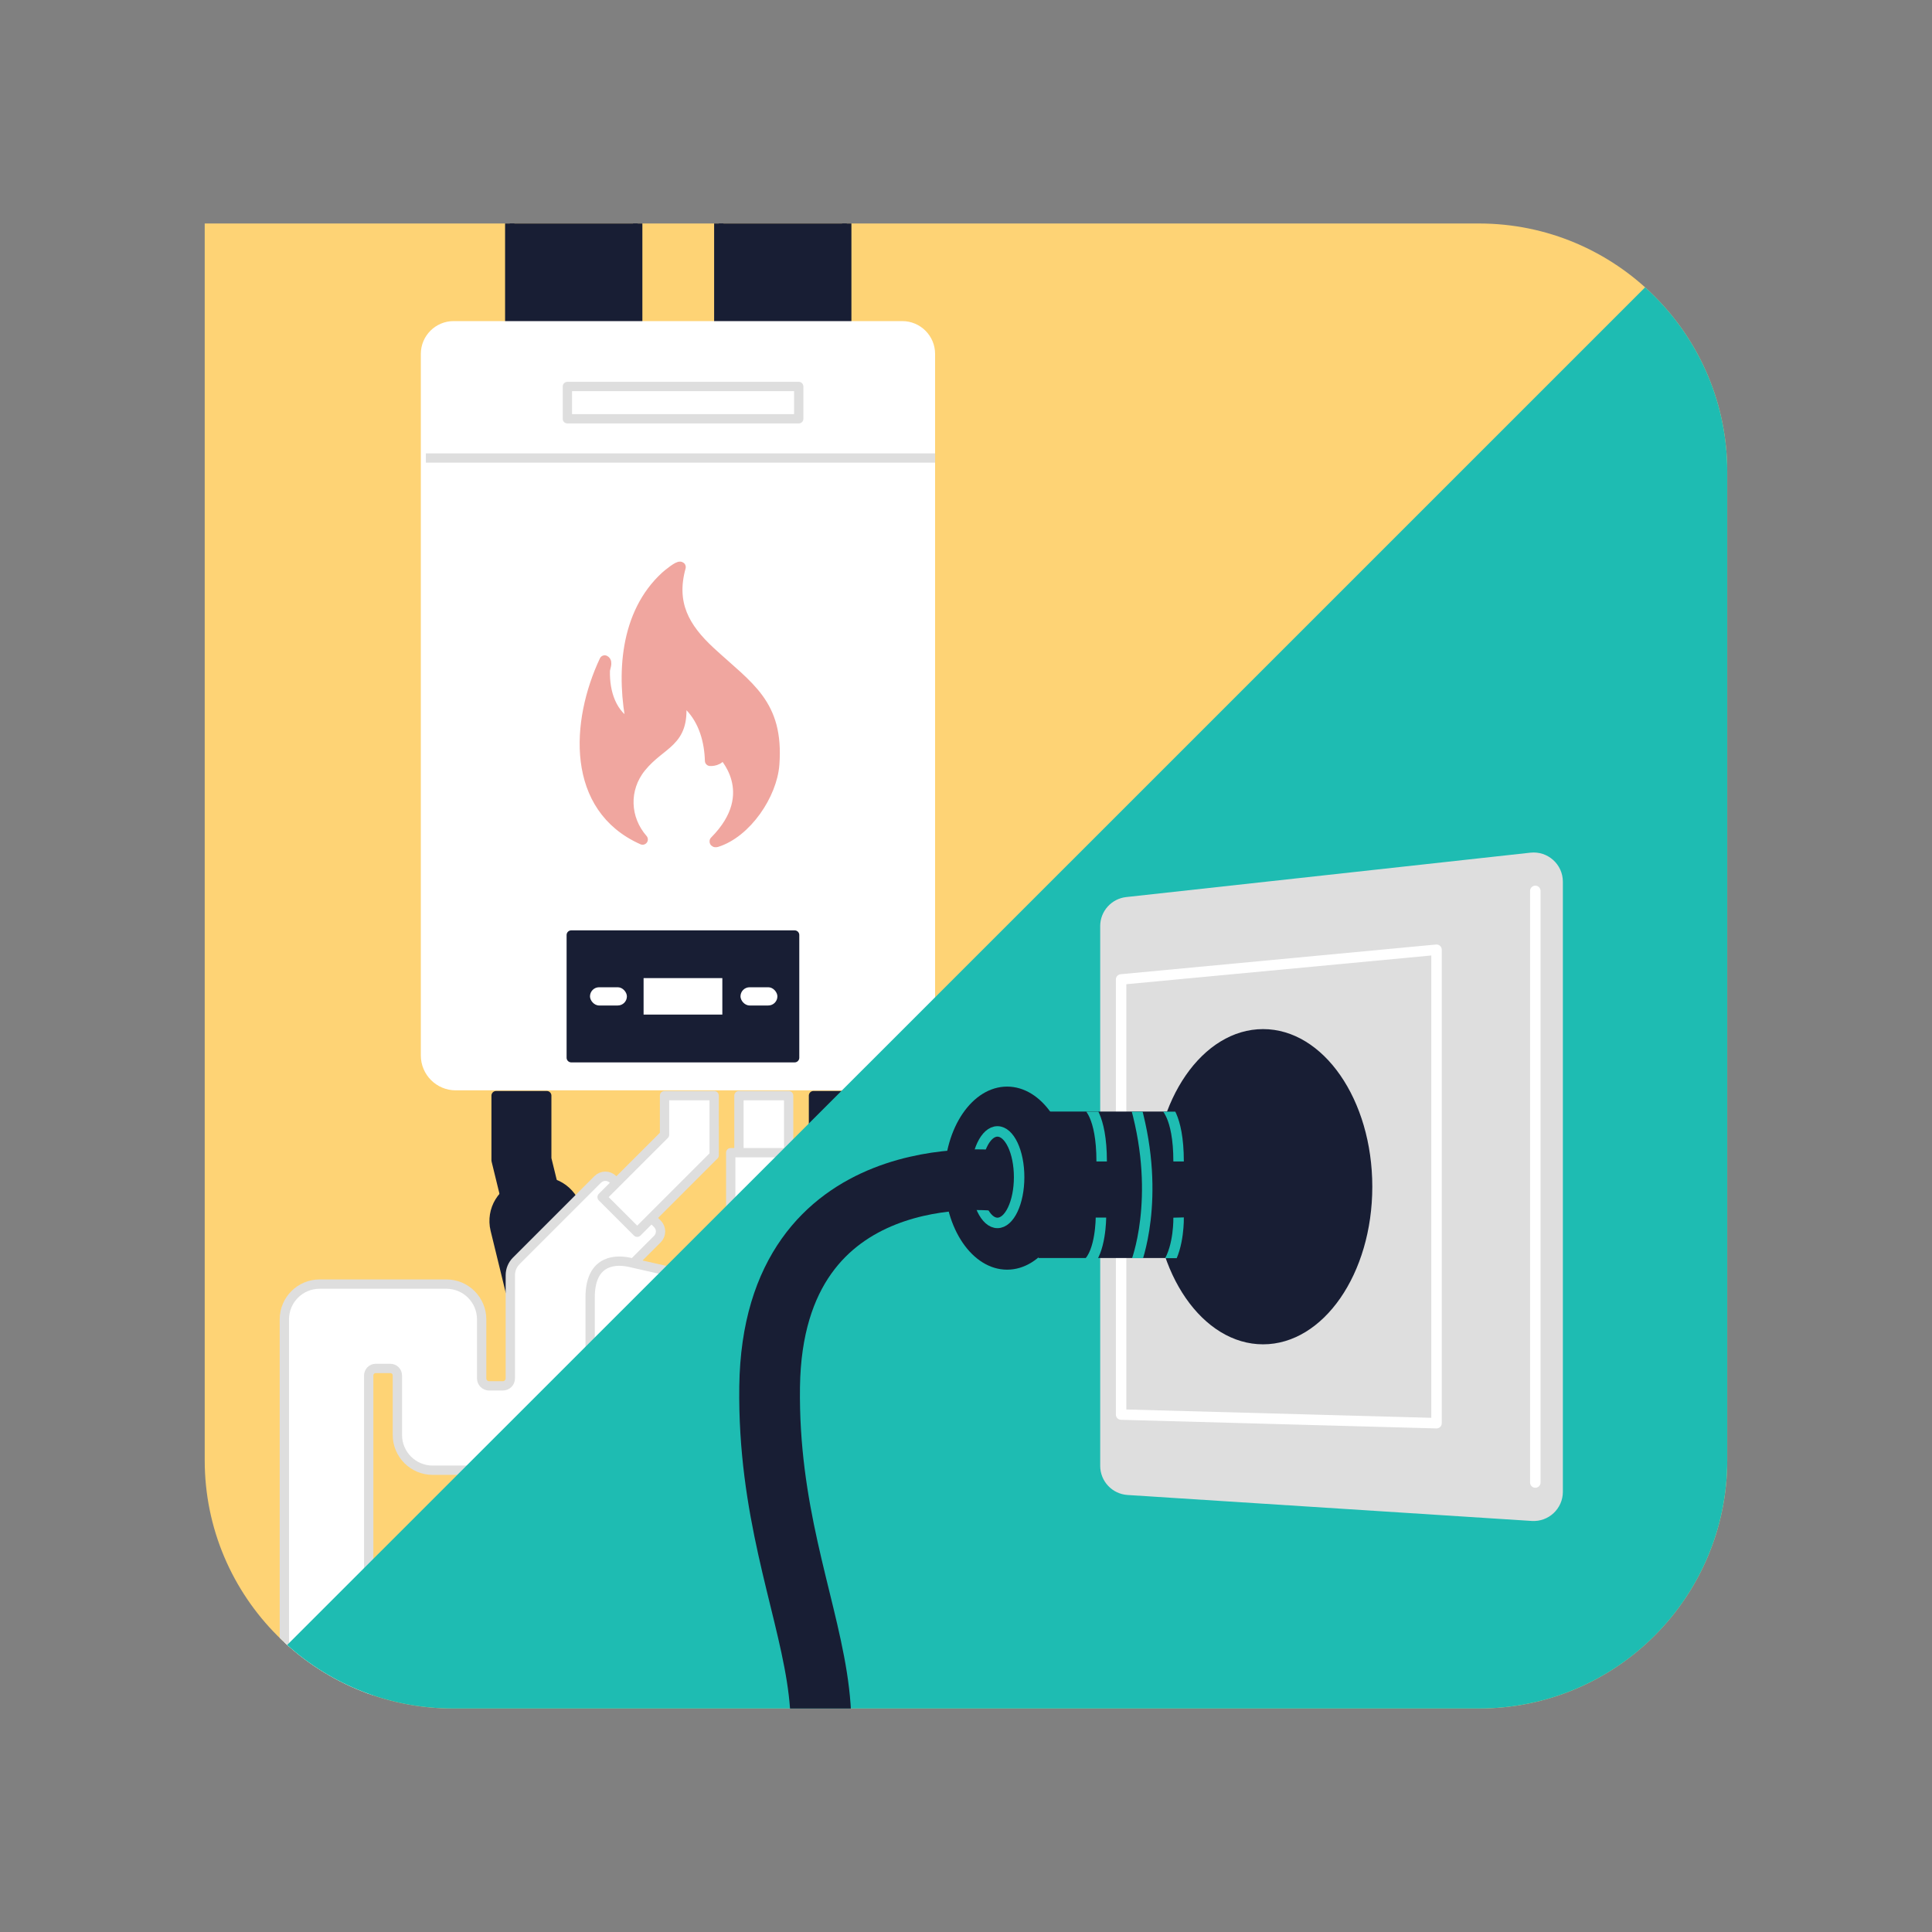
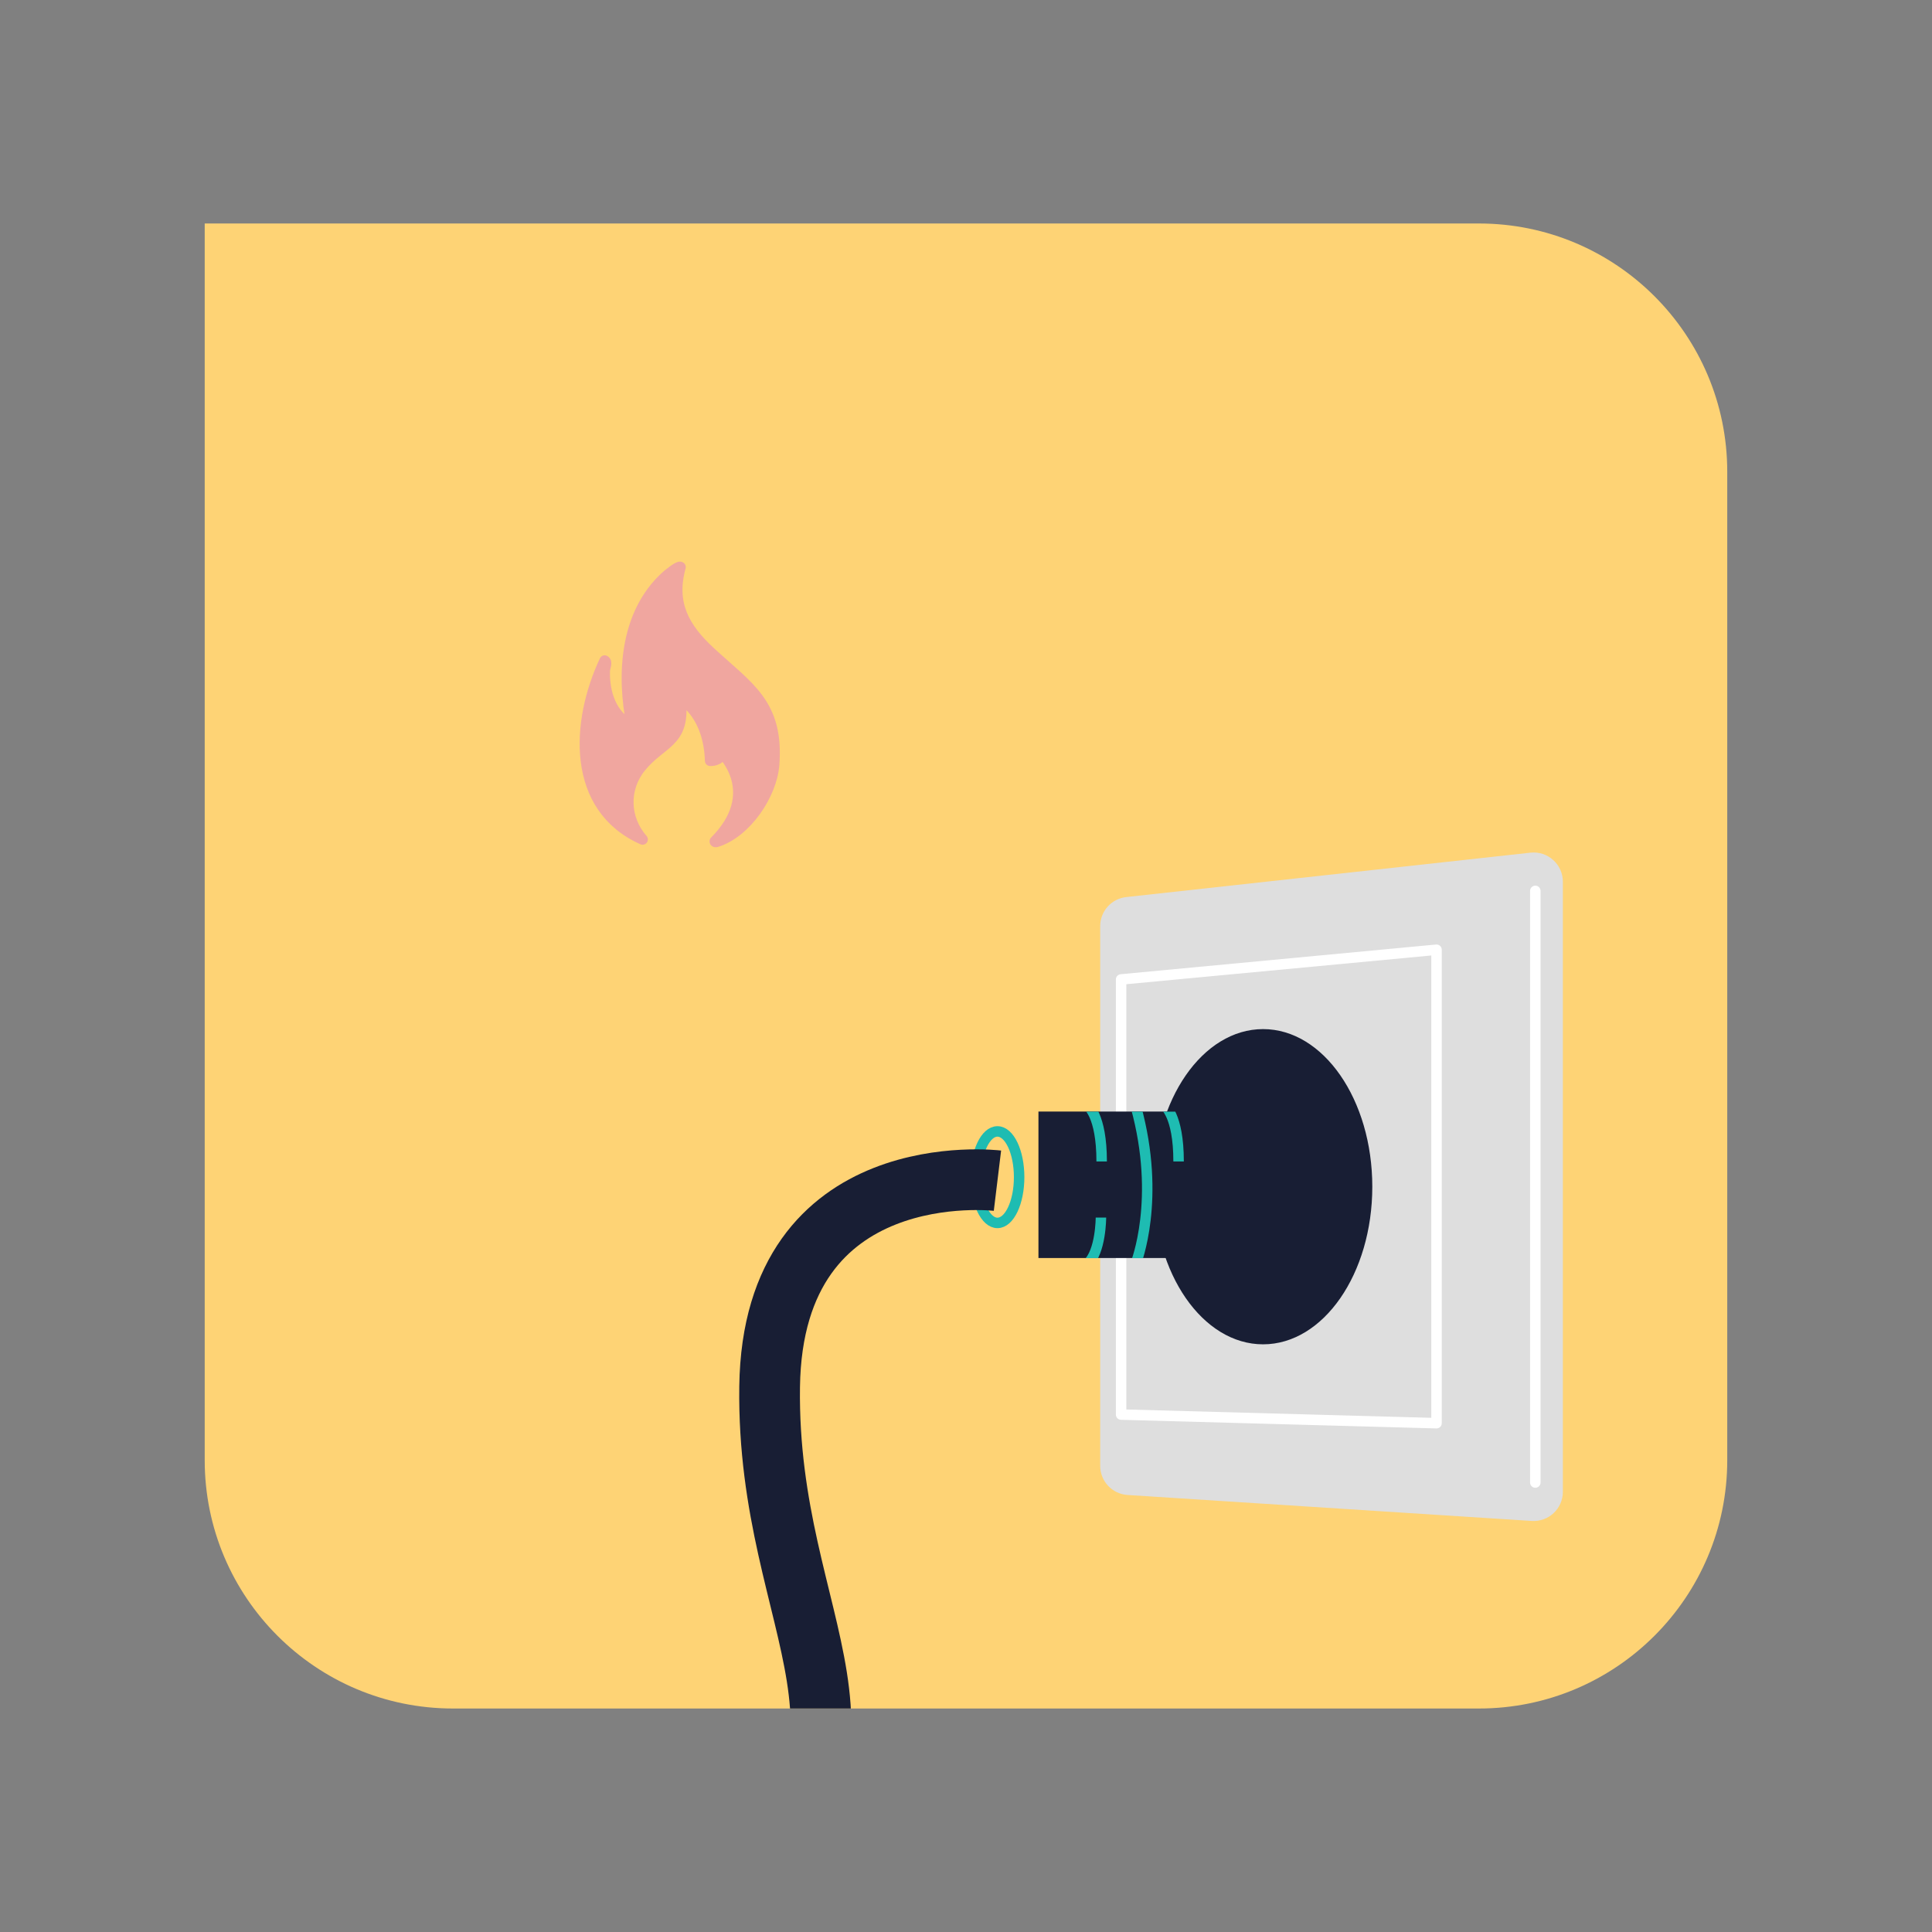
<svg xmlns="http://www.w3.org/2000/svg" id="Laag_1" data-name="Laag 1" viewBox="0 0 500 500">
  <rect x="0" y="0" width="500" height="500" fill="#808080" stroke="none" />
  <defs>
    <style>
      .cls-1, .cls-2, .cls-3, .cls-4, .cls-5 {
        fill: none;
      }

      .cls-6, .cls-7 {
        fill: #181e34;
      }

      .cls-2 {
        stroke-width: 15.71px;
      }

      .cls-2, .cls-7 {
        stroke: #181e34;
      }

      .cls-2, .cls-5 {
        stroke-miterlimit: 10;
      }

      .cls-8 {
        fill: #fed375;
      }

      .cls-9, .cls-10, .cls-3, .cls-11, .cls-7, .cls-4 {
        stroke-linejoin: round;
      }

      .cls-9, .cls-10, .cls-11, .cls-7, .cls-4 {
        stroke-linecap: round;
      }

      .cls-9, .cls-12 {
        fill: #fff;
      }

      .cls-9, .cls-3, .cls-4 {
        stroke: #dedede;
      }

      .cls-9, .cls-7, .cls-4 {
        stroke-width: 2.41px;
      }

      .cls-10 {
        fill: #f0a69f;
        stroke: #f0a69f;
        stroke-width: 2.73px;
      }

      .cls-13 {
        clip-path: url(#clippath-1);
      }

      .cls-14 {
        clip-path: url(#clippath-2);
      }

      .cls-15 {
        fill: #1ebcb2;
      }

      .cls-3 {
        stroke-width: 2.4px;
      }

      .cls-16, .cls-11 {
        fill: #dedede;
      }

      .cls-11 {
        stroke: #fff;
      }

      .cls-11, .cls-5 {
        stroke-width: 2.71px;
      }

      .cls-5 {
        stroke: #1ebcb2;
      }

      .cls-17 {
        clip-path: url(#clippath);
      }
    </style>
    <clipPath id="clippath">
-       <path class="cls-1" d="M52.98,57.84h329.78c35.46,0,64.25,28.79,64.25,64.25v255.82c0,35.46-28.79,64.25-64.25,64.25H117.23c-35.46,0-64.25-28.79-64.25-64.25V57.84h0Z" />
+       <path class="cls-1" d="M52.98,57.84h329.78c35.46,0,64.25,28.79,64.25,64.25v255.82c0,35.46-28.79,64.25-64.25,64.25c-35.46,0-64.25-28.79-64.25-64.25V57.84h0Z" />
    </clipPath>
    <clipPath id="clippath-1">
      <path class="cls-1" d="M74.32,425.72c11.38,10.22,26.42,16.44,42.91,16.44h265.53c35.48,0,64.25-28.76,64.25-64.25V122.09c0-18.95-8.2-35.97-21.25-47.73-94.54,94.57-256.89,256.85-351.45,351.36Z" />
    </clipPath>
    <clipPath id="clippath-2">
      <polygon class="cls-1" points="317.43 287.69 268.75 287.69 268.75 325.61 319.15 325.61 317.43 287.69" />
    </clipPath>
  </defs>
  <path class="cls-8" d="M52.98,57.84h329.78c35.46,0,64.25,28.79,64.25,64.25v255.82c0,35.46-28.79,64.25-64.25,64.25H117.23c-35.46,0-64.25-28.79-64.25-64.25V57.84h0Z" />
  <g class="cls-17">
    <g>
      <polygon class="cls-7" points="141.5 299.86 141.5 283.55 128.39 283.55 128.39 300.31 131.51 313.07 143.99 310.02 141.5 299.86" />
      <path class="cls-7" d="M138.19,306h2.71c5.28,0,9.56,4.28,9.56,9.56v16.24h-21.83v-16.24c0-5.28,4.28-9.56,9.56-9.56Z" transform="translate(-71.71 42.24) rotate(-13.73)" />
      <rect class="cls-7" x="210.53" y="283.55" width="12.86" height="114.86" />
      <g>
        <rect class="cls-7" x="131.92" y="24.07" width="33.12" height="60.37" />
        <rect class="cls-7" x="186.02" y="24.07" width="33.12" height="60.37" />
      </g>
      <path class="cls-9" d="M170.12,316.71l-11.48-11.48c-1.09-1.09-2.86-1.09-3.95,0l-21.08,21.08c-.99.99-1.54,2.32-1.54,3.72v26.7c0,1.06-.86,1.93-1.93,1.93h-3.56c-1.06,0-1.93-.86-1.93-1.93v-15.28c0-5.04-4.09-9.13-9.13-9.13h-32.8c-5.04,0-9.13,4.09-9.13,9.13v129.52h21.83v-115c0-1,.81-1.82,1.82-1.82h3.78c1,0,1.82.81,1.82,1.82v15.39c0,5.04,4.09,9.13,9.13,9.13h32.8c5.04,0,9.13-4.09,9.13-9.13v-32.28c0-1.39.55-2.73,1.54-3.72l14.69-14.69c1.09-1.09,1.09-2.86,0-3.95Z" />
      <polygon class="cls-9" points="184.82 283.55 171.98 283.55 171.98 293.66 155.82 309.81 164.91 318.9 184.83 298.98 184.82 283.55" />
      <rect class="cls-9" x="191.24" y="283.55" width="12.86" height="25.56" />
      <path class="cls-9" d="M204.1,318.92h-12.86v12.75c0,.74-.68,1.28-1.4,1.12l-27.02-6.13h0c-4.56-.95-10.09.21-10.09,9.06h0v62.7h12.86v-55.75c0-1.13,1.04-1.96,2.14-1.71l24.97,5.66h0s0,0,0,0c5.7,1.15,11.4-1.35,11.4-7.68h0v-20.01Z" />
      <rect class="cls-9" x="189.11" y="298.31" width="17.12" height="24.76" />
      <path class="cls-12" d="M117.4,83.1h116.11c4.68,0,8.49,3.8,8.49,8.49v181.56c0,4.98-4.04,9.03-9.03,9.03h-115.03c-4.98,0-9.03-4.04-9.03-9.03V91.59c0-4.68,3.8-8.49,8.49-8.49Z" />
      <rect class="cls-7" x="147.84" y="241.98" width="57.81" height="31.76" />
      <rect class="cls-12" x="166.56" y="253.14" width="20.38" height="9.44" />
      <rect class="cls-12" x="152.69" y="255.5" width="9.55" height="4.72" rx="2.36" ry="2.36" />
      <rect class="cls-12" x="191.64" y="255.5" width="9.55" height="4.72" rx="2.36" ry="2.36" />
      <rect class="cls-4" x="146.84" y="100.02" width="59.87" height="8.36" />
      <line class="cls-3" x1="242" y1="118.54" x2="110.21" y2="118.54" />
    </g>
  </g>
-   <path class="cls-15" d="M74.32,425.72c11.38,10.22,26.42,16.44,42.91,16.44h265.53c35.48,0,64.25-28.76,64.25-64.25V122.09c0-18.95-8.2-35.97-21.25-47.73-94.54,94.57-256.89,256.85-351.45,351.36Z" />
  <g class="cls-13">
    <g>
      <path class="cls-16" d="M396.08,220.67l-104.61,11.49c-3.83.42-6.74,3.66-6.74,7.52v139.67c0,3.99,3.1,7.29,7.08,7.55l104.61,6.72c4.36.28,8.05-3.18,8.05-7.55v-157.88c0-4.5-3.91-8.01-8.39-7.52Z" />
      <polygon class="cls-11" points="371.77 245.79 371.77 368.32 290.14 366.09 290.14 253.48 371.77 245.79" />
      <g>
        <ellipse class="cls-6" cx="326.88" cy="307.12" rx="28.27" ry="40.79" />
        <polygon class="cls-6" points="317.43 287.66 268.75 287.66 268.75 325.58 319.15 325.58 317.43 287.66" />
-         <ellipse class="cls-6" cx="260.64" cy="304.9" rx="16.23" ry="23.69" />
        <ellipse class="cls-5" cx="258.14" cy="304.65" rx="5.61" ry="11.84" />
        <path class="cls-2" d="M258.14,305.56s-58.15-7.06-58.96,53.33c-.86,63.6,37.62,90.94-12.54,136.91" />
        <line class="cls-11" x1="397.34" y1="230.56" x2="397.34" y2="383.68" />
        <g class="cls-14">
          <path class="cls-5" d="M281.42,286.06s3.69,2.37,3.69,14.53" />
          <path class="cls-5" d="M301.33,286.06s3.69,2.37,3.69,14.53" />
          <path class="cls-5" d="M293.95,326.95s6.64-16.57,0-40.6" />
          <path class="cls-5" d="M284.92,315.1s0,8.91-3.5,11.99" />
-           <path class="cls-5" d="M305.02,315.1s.18,7.43-2.77,11.99" />
        </g>
      </g>
    </g>
  </g>
  <g id="izcwcM">
    <path class="cls-10" d="M176.11,146.76c-2.6,9.42.97,15.73,7.66,21.92,9.94,9.19,17.73,13.43,16.57,29.13-.58,7.85-7.21,17.66-14.89,20.06-.16.05-.5.08-.45-.15,12.53-12.61,1.84-22.84,1.84-22.84-.46,2.18-3.05,2-3.05,2-.14-5.09-1.61-10.39-5.23-14.11-.2-.21-1.87-1.63-1.99-1.69-.65-.28-.41.4-.38.69.99,10.49-5.1,10.29-10.35,16.78-4.54,5.61-4.25,13.32.46,18.7-18.56-8.26-17.25-30.47-9.81-46.29.79.38.02,1.95,0,2.61-.14,5.67,1.68,11.6,7.04,14.25-2.68-13.2-1.79-28.96,8.75-38.62.49-.45,3.39-2.84,3.82-2.46Z" />
  </g>
</svg>